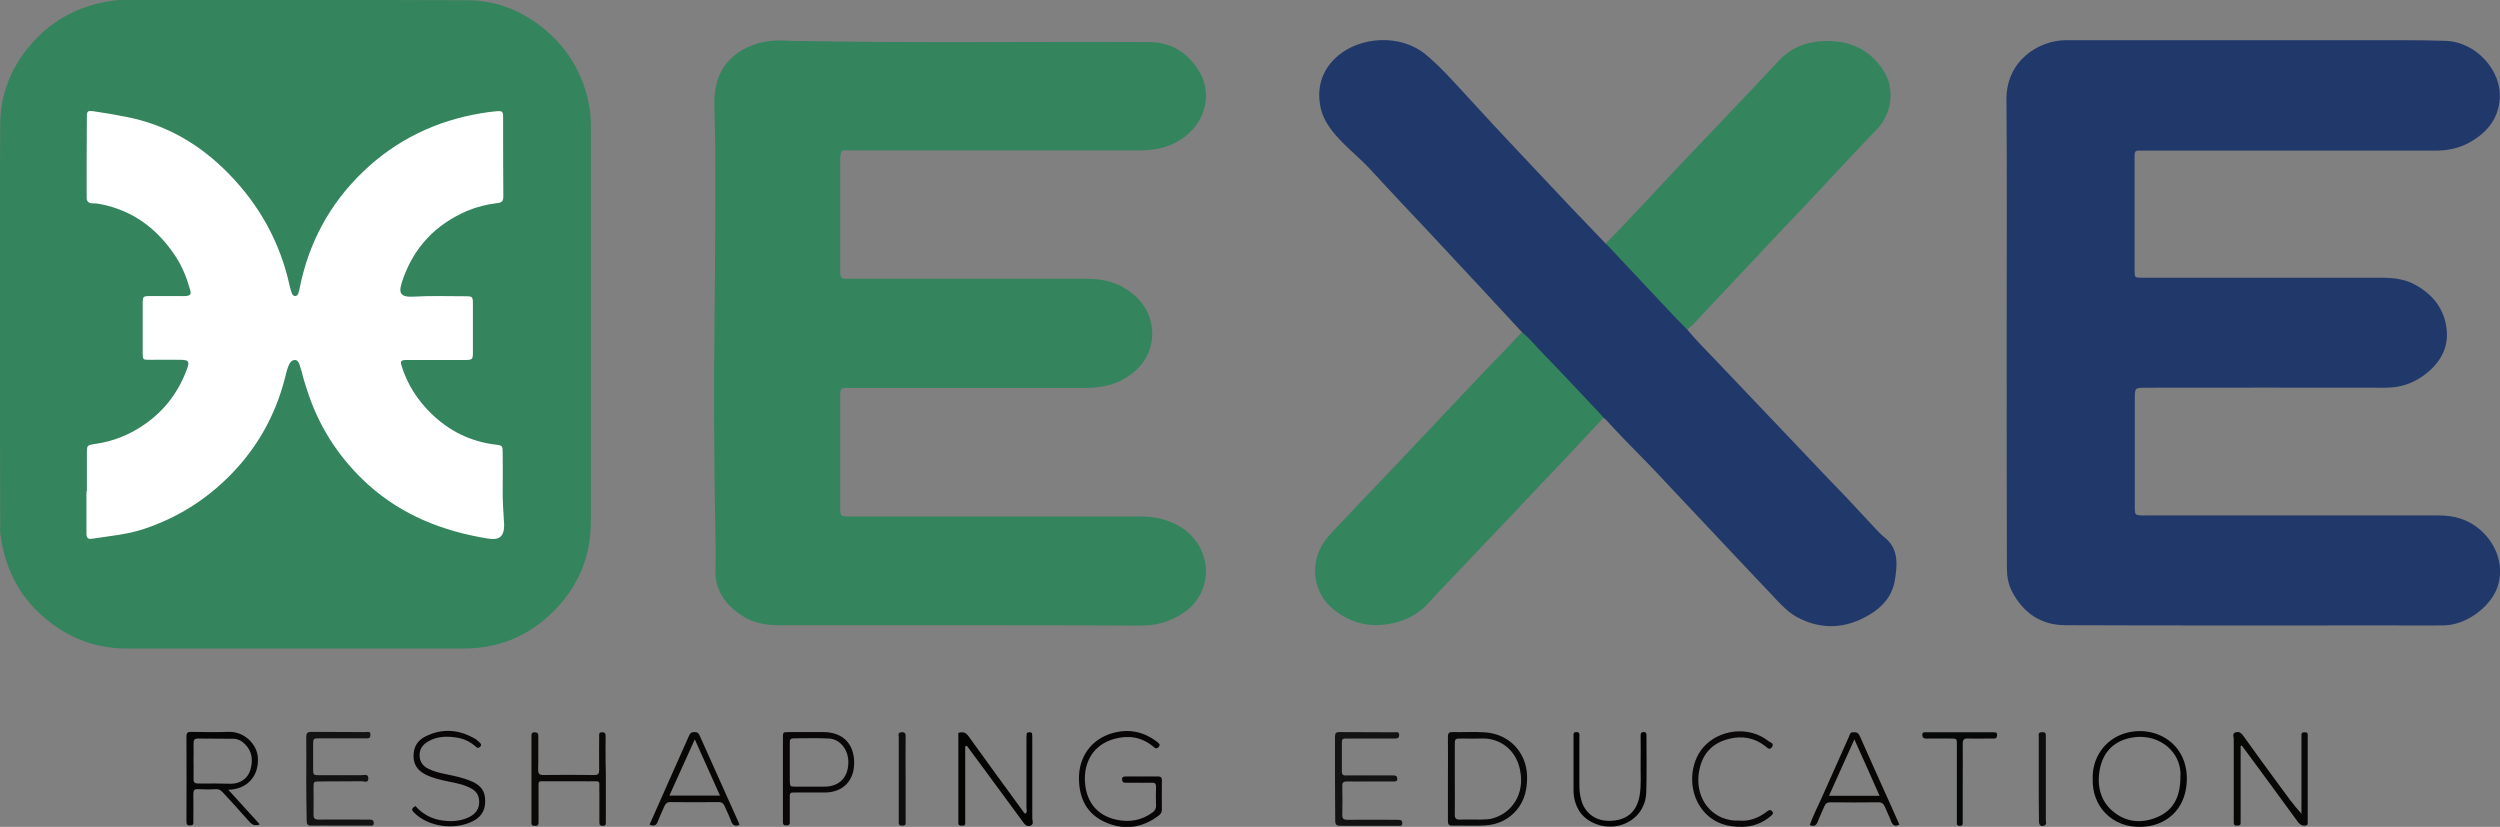
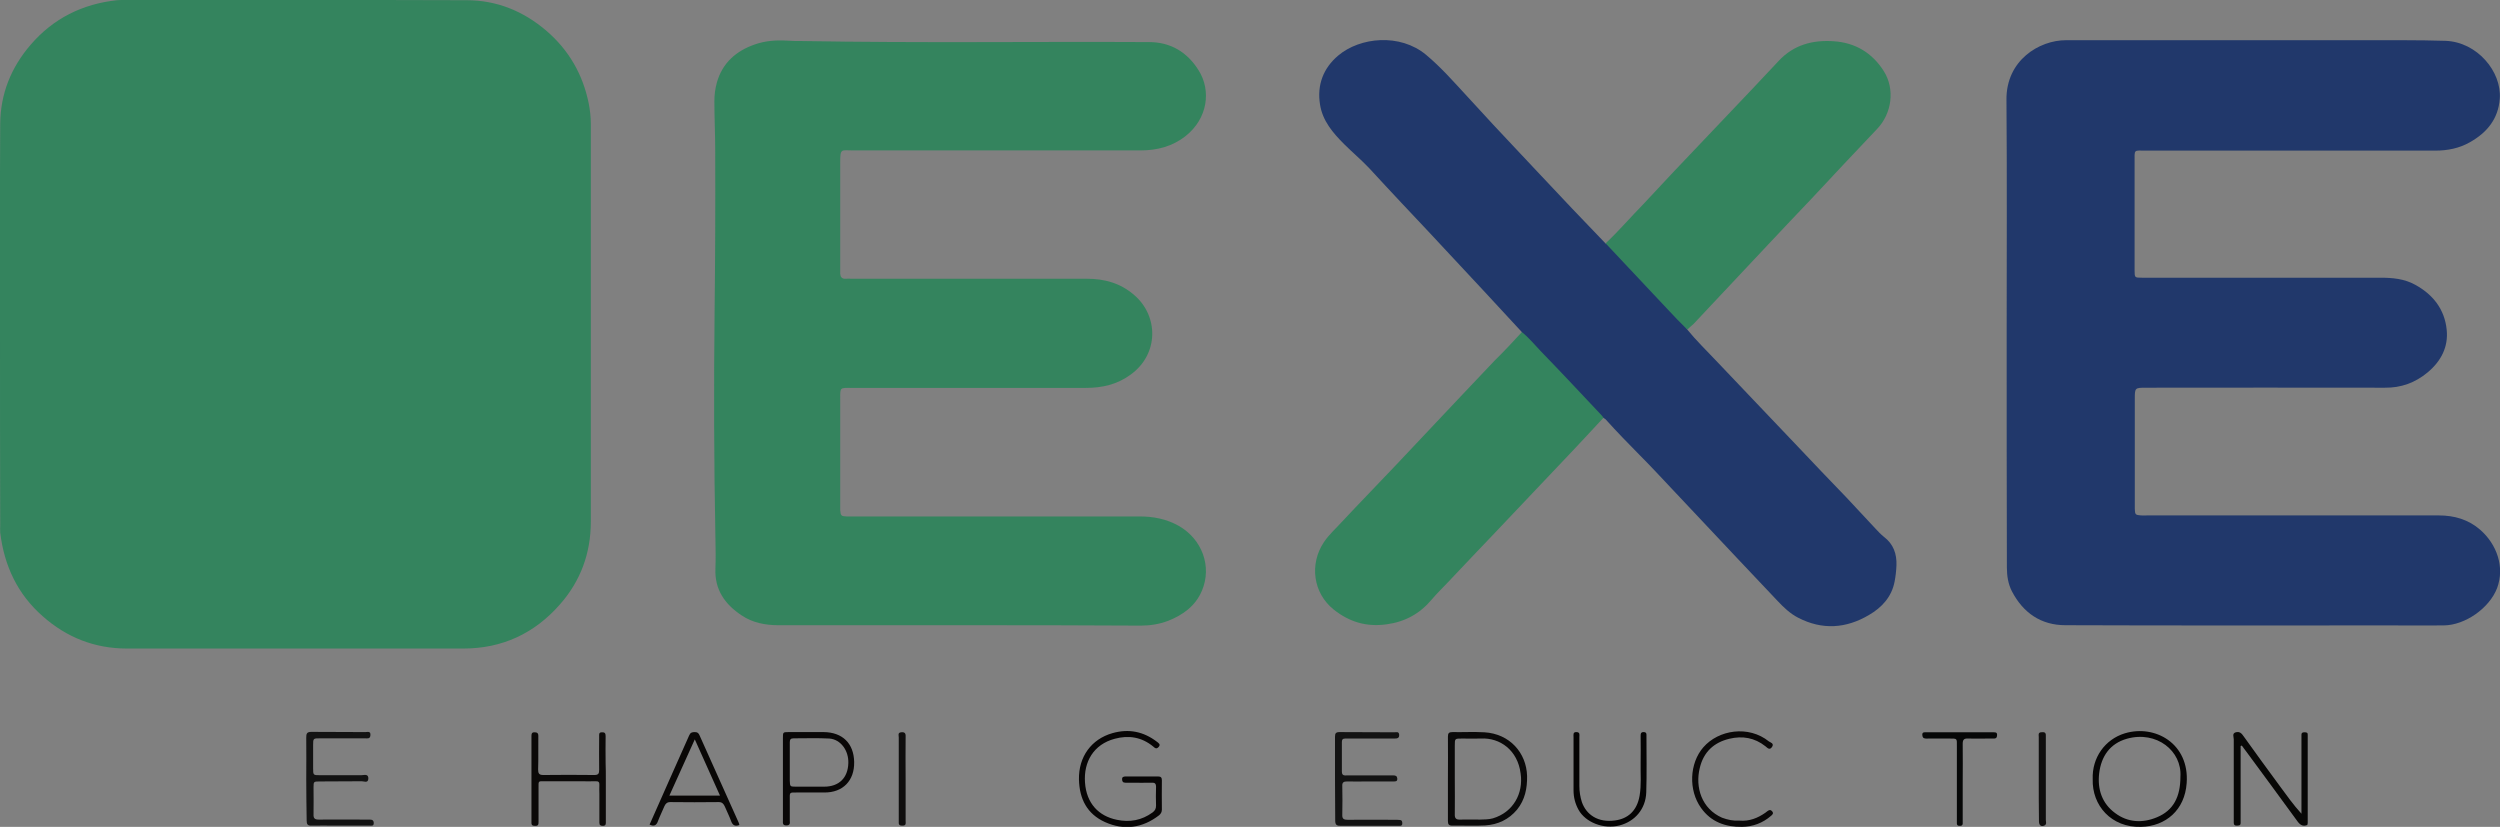
<svg xmlns="http://www.w3.org/2000/svg" version="1.1" id="Layer_1" x="0px" y="0px" viewBox="0 0 1200 396.9" style="enable-background:new 0 0 1200 396.9;" xml:space="preserve">
  <rect x="0" y="0" width="1200" height="396.9" fill="#808080" stroke="none" />
  <style type="text/css">
	.st0{fill:#21386B;}
	.st1{fill:#34845E;}
	.st2{fill:#FFFFFF;}
	.st3{fill:#070706;}
	.st4{fill:#040403;}
	.st5{fill:#131313;}
	.st6{fill:#070505;}
	.st7{fill:#0B0908;}
	.st8{fill:#080606;}
	.st9{fill:#0A0808;}
	.st10{fill:#040303;}
	.st11{fill:#060707;}
	.st12{fill:#0F0E0E;}
	.st13{fill:#070606;}
	.st14{fill:#0A0909;}
	.st15{fill:#060505;}
	.st16{fill:#090706;}
	.st17{fill:#090707;}
</style>
  <g>
    <g>
      <path class="st0" d="M963.2,159.5c0-37.2,0.2-74.4-0.1-111.6c-0.2-19,15.8-28.6,28.5-28.6c14.5,0,29.1,0,43.6,0    c39.6,0,79.1,0,118.7,0c6.7,0,13.3,0.1,20,0.3c15.2,0.6,26.9,14.8,26,27.7c-0.7,9.8-6.2,16.4-14.4,21c-5.1,2.9-10.7,4-16.6,4    c-46.2,0-92.5,0-138.7,0c-6.2,0-5.6-0.9-5.6,5.7c0,16.6,0,33.3,0,49.9c0,0.7,0,1.3,0,2c0,3.4,0.1,3.4,3.6,3.4    c15.5,0,30.9,0,46.4,0c22.7,0,45.3,0,68,0c5.8,0,11.5,0.5,16.7,3.4c8.6,4.7,14.1,11.8,15.1,21.5c0.9,8.4-2.8,15.3-9.2,20.6    c-5.9,4.9-12.7,7.4-20.5,7.3c-38.1-0.1-76.3,0-114.4,0c-5.6,0-5.6,0-5.6,5.5c0,16.8,0,33.5,0,50.3c0,0.8,0,1.6,0,2.4    c0.1,2.7,0.3,2.9,2.9,3.1c1,0.1,2.1,0,3.1,0c46.6,0,93.3,0,139.9,0c7.5,0,14.3,2,19.9,6.9c7.9,6.9,11.9,17.8,8.1,28    c-3.7,9.6-15.3,17.8-25.6,17.9c-8.4,0.1-16.8,0-25.2,0c-52.1,0-104.3,0.1-156.4-0.1c-11.7,0-20.3-5.9-25.7-16.3    c-1.8-3.5-2.4-7.4-2.4-11.4C963.2,234.7,963.2,197.1,963.2,159.5z" />
      <path class="st1" d="M460.8,300.1c-29.1,0-58.2,0-87.3,0c-6.2,0-12.3-1.2-17.5-4.7c-8-5.3-13-12.3-12.6-22.4c0.2-5,0.1-10,0-14.9    c-0.7-36-0.8-72-0.4-108c0.3-25.9,0.4-51.8,0.3-77.7c0-8-0.4-15.9-0.4-23.9c0-3,0.4-6,1.2-8.9c2.7-9.5,9.3-15.2,18.3-18.3    c4.9-1.7,10-2.1,15.1-1.8c2.6,0.2,5.2,0.2,7.8,0.2c55.4,1,110.8,0.2,166.2,0.5c10.5,0,18.4,4.9,23.8,13.5    c6.2,9.8,4.4,23.2-6.2,31.6c-6.3,5-13.7,6.9-21.6,6.9c-46,0-92,0-138,0c-5.9,0-6.2-1.2-6.2,6.2c0,16.6,0,33.3,0,49.9    c0,1,0,2.1,0,3.1c0.1,1.5,0.8,2.5,2.5,2.4c1-0.1,2.1,0,3.1,0c37.6,0,75.2,0,112.8,0c8.5,0,16.2,2.1,22.8,7.9    c11.6,10,11.9,28.3-1.9,38.2c-6.4,4.7-13.7,6.3-21.4,6.3c-37.5,0-74.9,0-112.4,0c-5.8,0-5.5-0.4-5.5,5.6c0,16.8,0,33.5,0,50.3    c0,0.9,0,1.8,0,2.8c0.2,2.6,0.5,2.9,3,3c0.9,0,1.8,0,2.8,0c46,0,92,0,138,0c6.5,0,12.7,1.2,18.5,4.4c11.4,6.4,16.3,19.6,11.3,31.3    c-3.1,7.3-9.1,11.6-16.2,14.4c-4.2,1.6-8.6,2.3-13.1,2.3C518.7,300.1,489.8,300.1,460.8,300.1z" />
      <path class="st0" d="M730.5,159.4c-6.2-6.7-12.4-13.4-18.6-20.1c-8.7-9.4-17.5-18.7-26.2-28.1c-4.3-4.6-8.6-9.1-12.9-13.7    c-5.3-5.6-10.5-11.3-15.7-16.9c-3.8-4-8-7.5-11.9-11.4c-5.4-5.4-10.4-11.2-11.6-19.1c-1.5-9.3,1.6-17.4,8.7-23.4    c10.5-8.9,29.7-10.8,42.2-0.4c7.2,6,13.3,13,19.6,19.8c4.3,4.6,8.5,9.3,12.7,13.8c12.6,13.4,25.2,26.9,37.9,40.3    c5.3,5.6,10.7,11.1,16,16.7c3.8,1.4,5.9,4.7,8.5,7.4c8.2,8.8,16.3,17.7,24.8,26.2c2.3,2.3,4.5,4.7,5.9,7.7    c4.3,5.3,9.2,10,13.8,14.9c13,13.8,26.2,27.4,39.2,41.2c7.7,8.2,15.5,16.3,23.3,24.4c4.7,4.9,9.2,10,13.9,14.9    c1.3,1.4,2.7,2.9,4.2,4.1c4.6,3.5,6.2,8.2,6,13.7c-0.1,2.6-0.4,5.2-0.9,7.8c-1.4,7.3-6.1,12.4-12.3,16c-11,6.5-22.4,7.3-34,1.3    c-3.9-2-7-5-10-8.2c-6.4-6.7-12.8-13.5-19.1-20.2c-10.7-11.3-21.3-22.7-32-34c-4.9-5.2-9.8-10.5-14.9-15.6    c-5.5-5.6-11-11.2-16.2-17c-0.3-0.4-0.8-0.6-1.2-0.9c-4.9-2.9-8.4-7.4-12.2-11.5c-2.7-2.9-5.2-5.9-8-8.5    c-6.1-5.7-11.2-12.4-17.3-18.1C731.4,161.6,730.6,160.7,730.5,159.4z" />
      <path class="st1" d="M730.5,159.4c3.4,2.7,6.1,6.1,9.1,9.2c9.9,10.2,19.6,20.6,29.4,31c0.3,0.3,0.4,0.6,0.6,1    c-5.2,5.6-10.3,11.1-15.5,16.6c-12.1,12.8-24.3,25.6-36.4,38.4c-7.6,8-15.2,15.9-22.7,23.9c-2.6,2.7-5.3,5.4-7.8,8.3    c-5.7,6.8-12.8,10.7-21.8,11.9c-9.6,1.3-17.8-1.2-25.2-7.1c-9.9-7.9-11.8-21.8-4.7-32.4c2.4-3.6,5.7-6.5,8.6-9.7    c8.5-9.1,17.2-18,25.7-27c10.5-11.1,21-22.3,31.5-33.4c5.4-5.7,10.8-11.4,16.2-17.1C722,168.6,726.3,164,730.5,159.4z" />
      <path class="st1" d="M809.9,158.2c-3.2-3.2-6.4-6.4-9.5-9.8c-9.9-10.5-19.8-21.1-29.7-31.6c6.4-6,12.1-12.7,18.2-18.9    c4.8-5,9.4-10.2,14.2-15.2c12.7-13.4,25.4-26.7,38.1-40.1c4.2-4.5,8.4-8.9,12.6-13.4c7.2-7.7,16.3-10.1,26.4-9.4    c10.3,0.7,18.4,5.5,24,14.3c5.5,8.7,3.9,20.4-3.2,27.8c-10.6,11.1-21,22.3-31.4,33.4c-7,7.4-14.1,14.8-21,22.2    c-11.9,12.7-23.8,25.3-35.7,38C811.8,156.5,810.8,157.3,809.9,158.2z" />
    </g>
    <g>
      <path class="st1" d="M0,155.8c0-32.1-0.1-64.2,0.1-96.3c0.1-14.4,5.2-27.1,14.6-38C25.6,8.8,39.6,1.9,56.1,0.1    C57.3,0,58.5,0,59.6,0c54.8,0,109.5-0.1,164.3,0.1c14.5,0,27.3,5.2,38.4,14.7c10.8,9.3,17.5,21,20.3,34.9c0.6,3.2,1,6.4,1,9.7    c0,63.7,0,127.3,0,191c0,15.1-4.9,28.5-14.9,39.8c-12.2,13.9-27.7,21.1-46.3,21.1c-53.8,0-107.7,0-161.5,0    c-15.4,0-28.9-5.3-40.4-15.5C8.4,285.2,2,271.5,0.1,255.6c-0.1-1.2,0-2.4,0-3.5C0,220,0,187.9,0,155.8z" />
-       <path class="st2" d="M41.7,235.8c0-6,0-12.1,0-18.1c0-3.9,0-4,3.9-4.6c8.7-1.2,16.6-4.4,23.8-9.4C79.1,197,85.8,188,89.8,177    c1.3-3.5,0.7-4.2-2.9-4.3c-5.1-0.1-10.2,0-15.3,0c-3,0-3.1-0.1-3.1-3.1c0-8,0-16,0-24c0-3.3,0.2-3.5,3.6-3.5c4.8,0,9.7,0,14.5,0    c0.8,0,1.6,0.1,2.4,0c2.5-0.2,2.9-0.8,2.2-3.2c-1.6-5.7-3.8-11.2-7.1-16.1c-8.6-13-20.2-21.7-35.7-24.8c-1.3-0.3-2.6-0.4-3.9-0.4    c-1.9,0-2.9-0.8-2.9-2.8c0-13,0-25.9,0.1-38.9c0-2.5,0.4-2.9,3.2-2.5c5.4,0.8,10.8,1.7,16.2,2.8c19.1,3.8,35.1,13.3,48.6,27.1    c14.8,15.1,24.7,32.9,29.3,53.7c0.3,1.3,0.6,2.5,1.1,3.8c0.3,0.8,0.9,1.4,1.8,1.3c0.6-0.1,1.1-0.6,1.3-1.3    c0.2-0.8,0.5-1.5,0.6-2.3c4.3-21.8,14.4-40.6,30.4-56c16-15.4,35.2-24.6,57.1-28.2c2.3-0.4,4.6-0.7,7-0.9c2.9-0.2,3.2,0.1,3.2,2.9    c0,12.7,0,25.4,0.1,38.1c0,2.4-1,2.9-3,3.1c-5,0.6-9.7,1.8-14.3,3.7c-15.4,6.6-25.9,17.8-31.2,33.7c-0.3,1-0.6,2-0.8,3    c-0.5,2.6,0.4,4,3,4.4c1,0.2,2.1,0.1,3.1,0.1c8.2-0.5,16.5-0.2,24.7-0.2c3.8,0,3.9,0.1,3.9,4c0,7.6,0,15.2,0,22.8    c0,3.5-0.2,3.8-3.8,3.8c-8.5,0-17,0-25.5,0c-0.9,0-1.8,0-2.8,0c-2.5,0.1-2.8,0.5-2.1,2.9c2.7,8.8,7.6,16.3,14.1,22.7    c8.6,8.4,18.8,13.5,30.8,15c3.6,0.4,3.6,0.6,3.6,4.4c0,5.6,0.1,11.3,0,16.9c-0.1,5.2,0.3,10.4,0.6,15.7c0,0.4,0.1,0.8,0.1,1.2    c0.1,5.8-2.1,7.9-7.9,6.9c-21.5-3.5-41.1-11.2-57.4-25.9c-13-11.8-22.6-26-28.4-42.7c-1.3-3.8-2.6-7.7-3.5-11.6    c-0.2-0.8-0.5-1.5-0.7-2.2c-0.4-1.4-0.9-3.2-2.4-3.3c-1.9-0.1-2.8,1.7-3.4,3.3c-0.7,1.8-1.1,3.8-1.6,5.7    c-4.6,17.7-13.2,33.1-26.1,46.2c-11.8,12-25.6,20.6-41.5,25.9c-8.1,2.7-16.6,3.4-25,4.7c-2,0.3-2.6-0.4-2.6-2.9    c0-6.5,0-13.1,0-19.6C41.7,235.8,41.7,235.8,41.7,235.8z" />
    </g>
    <g>
      <path class="st3" d="M1075.5,358.1c0,11.4,0,22.8,0,34.1c0,0.9,0,1.8,0,2.8c0,1.4-1,1.2-1.9,1.3c-1,0-1.4-0.4-1.4-1.4    c0-0.7,0-1.3,0-2c0-12.7,0-25.4,0-38.1c0-1.1-0.9-2.8,1-3.3c1.8-0.5,2.8,0.5,3.8,2c5.7,8,11.5,15.9,17.3,23.8    c3.3,4.5,6.5,9,10.4,13.3c0-1,0-2,0-2.9c0-10.9,0-21.7,0-32.6c0-0.8,0-1.6,0-2.4c0-1.1,0.7-1.2,1.6-1.2c1,0,1.5,0.3,1.4,1.3    c0,0.4,0,0.8,0,1.2c0,13.6,0,27.3,0,40.9c0,0.4-0.1,0.8-0.2,1.1c-2,0.8-3.3,0.1-4.6-1.6c-8.2-11.3-16.5-22.5-24.8-33.8    c-0.7-0.9-1.4-1.8-2-2.7C1075.9,357.9,1075.7,358,1075.5,358.1z" />
-       <path class="st4" d="M463.3,358.3c0,11.4,0,22.8,0,34.1c0,0.9,0,1.8,0,2.8c0,1.1-0.8,1.2-1.6,1.1c-0.8,0-1.6,0-1.7-1.1    c0-0.3,0-0.5,0-0.8c0-14.1,0-28.3,0-42.6c2.1-0.6,3.5-0.4,4.9,1.6c8.6,12,17.3,23.9,26,35.8c0.4,0.5,0.5,1.2,1.4,1.3    c0.9-0.8,0.4-1.9,0.4-2.9c0-10.9,0-21.7,0-32.6c0-0.9,0-1.8,0.1-2.7c0.1-0.8,0.9-0.8,1.5-0.8c0.6,0,1.1,0.2,1.1,0.8    c0.1,0.8,0.1,1.6,0.1,2.4c0,12.7,0,25.4,0,38.1c0,1.2,0.9,2.8-0.8,3.5c-2,0.8-3-0.8-4-2.2c-6-8.2-12.1-16.4-18.1-24.6    c-2.8-3.8-5.7-7.7-8.5-11.5C463.8,358,463.5,358.1,463.3,358.3z" />
      <path class="st5" d="M640.8,373.7c0-6.7,0-13.4,0-20c0-1.7,0.4-2.3,2.2-2.3c8.8,0.1,17.6,0,26.3,0.1c0.9,0,2.2-0.5,2.3,1.2    c0.1,1.7-1,1.8-2.3,1.8c-6.9,0-13.9,0-20.8,0c-0.9,0-1.8,0-2.8,0c-1.2,0-1.6,0.5-1.6,1.7c0,4.7,0,9.4,0,14.2    c0,2.1,1.4,1.8,2.7,1.8c6.4,0,12.8,0,19.3,0c0.9,0,1.8,0,2.8,0c1,0,1.7,0.3,1.8,1.5c0.1,1.4-0.8,1.4-1.7,1.4c-4.2,0-8.4,0-12.6,0    c-3.3,0-6.6,0.1-9.8,0c-1.6,0-2.4,0.4-2.3,2.2c0.1,4.6,0.1,9.2,0,13.8c-0.1,2,0.8,2.4,2.6,2.4c7.5-0.1,14.9,0,22.4,0    c0.9,0,1.8,0,2.7,0.1c1,0.1,1.1,0.9,1.1,1.7c0,0.9-0.5,1.1-1.2,1.1c-0.8,0-1.6,0-2.4,0c-8.6,0-17.3,0-25.9,0c-2,0-2.7-0.4-2.7-2.6    C640.9,387.1,640.8,380.4,640.8,373.7z" />
      <path class="st5" d="M147,373.8c0-6.6,0.1-13.1,0-19.7c0-1.9,0.2-2.8,2.5-2.8c8.6,0.1,17.3,0,25.9,0.1c1,0,2.6-0.6,2.4,1.5    c-0.1,1.9-1.5,1.5-2.6,1.5c-7.2,0-14.4,0-21.6,0c-3.2,0-3.3,0-3.3,3.2c0,3.7,0,7.3,0,11c0,3.5,0,3.5,3.4,3.5c6.6,0,13.1,0,19.7,0    c1.3,0,3.6-0.9,3.4,1.8c-0.2,2.1-2.1,1.1-3.1,1.1c-6.8,0.1-13.6,0-20.4,0.1c-2.7,0-2.8,0.1-2.8,2.8c0,4.3,0.1,8.6,0,13    c-0.1,1.9,0.6,2.5,2.5,2.5c7.2-0.1,14.4,0,21.6,0c0.9,0,1.8,0,2.8,0c1.2,0,2,0.3,2,1.7c0,1.5-1.1,1.2-1.9,1.2c-5.5,0-11,0-16.5,0    c-3.8,0-7.6-0.1-11.4,0c-2,0.1-2.4-0.7-2.4-2.5C147.1,387.2,147,380.5,147,373.8z" />
      <path class="st6" d="M548.3,372.7c2.5,0,5,0,7.5,0c1.3,0,1.9,0.4,1.9,1.8c-0.1,4.7,0,9.4,0,14.1c0,1.2-0.5,2-1.3,2.7    c-8,6.2-16.9,7.4-26,3.3c-8.6-3.9-12.3-11.1-12.5-20.5c-0.2-10.8,5.9-19.3,16.1-22.2c7.8-2.2,14.9-0.8,21.4,4.2    c0.7,0.6,1.9,1.2,0.7,2.5c-1.1,1.1-1.7,0.5-2.6-0.3c-5.5-4.5-11.7-5.5-18.4-3.7c-10.2,2.7-15,11.1-14.3,21    c0.7,10,6.5,16.1,15.3,17.9c6.1,1.3,11.9,0.3,17.1-3.5c1.2-0.9,1.7-1.8,1.7-3.3c-0.1-3-0.1-6,0-9c0-1.6-0.6-2.1-2.1-2    c-3.3,0.1-6.5,0-9.8,0c-0.9,0-1.8,0-2.8,0c-1.2,0-1.6-0.6-1.6-1.7c0-1.1,0.7-1.2,1.5-1.3C542.8,372.7,545.6,372.7,548.3,372.7z" />
      <path class="st7" d="M290.8,374.1c0,6.2,0,12.3,0,18.5c0,0.8,0,1.6,0,2.4c0,1-0.4,1.4-1.4,1.4c-1.1,0-1.7-0.3-1.7-1.5    c0-4.6,0-9.2,0-13.8c0-1.4-0.1-2.9,0-4.3c0.1-1.3-0.4-1.9-1.8-1.8c-2.4,0.1-4.7,0-7.1,0c-5.6,0-11.3,0-16.9,0    c-3.7,0-3.4-0.4-3.4,3.3c0,5.4,0,10.7,0,16.1c0,1.1,0,2.1-1.6,2c-1,0-1.8-0.1-1.8-1.4c0-0.5,0-1,0-1.6c0-13,0-25.9,0-38.9    c0-0.4,0-0.8,0-1.2c0-1,0.1-1.8,1.4-1.8c1.2,0,1.9,0.3,1.9,1.7c-0.1,5.4,0.1,10.7-0.1,16.1c0,1.9,0.4,2.7,2.5,2.7    c8.1-0.1,16.2-0.1,24.4,0c2,0,2.4-0.6,2.4-2.5c-0.1-5.4,0-10.7,0-16.1c0-0.9-0.2-1.9,1.3-1.9c1.4-0.1,1.8,0.5,1.8,1.8    c-0.1,4.3,0,8.6,0,13C290.8,368.8,290.8,371.4,290.8,374.1z" />
-       <path class="st8" d="M199.4,386.9c3.1,3.5,7,5.8,11.6,6.7c4.7,0.9,9.3,0.8,13.8-1.2c3.6-1.6,5.4-4.4,5.2-7.9    c-0.1-2.5-1.1-4.4-3.4-5.8c-3.6-2.1-7.5-2.8-11.5-3.6c-3.7-0.8-7.4-1.6-10.8-3.3c-3.5-1.8-5.7-4.4-5.8-8.6    c-0.1-4.4,1.7-7.6,5.5-9.6c8.3-4.2,16.3-3.5,24.2,1.1c0.8,0.5,1.4,1.2,2.1,1.8c0.7,0.6,0.9,1.2,0.2,1.9c-0.7,0.7-1.2,0.8-2,0.1    c-2.6-2.3-5.6-3.9-9-4.4c-4.8-0.8-9.6-0.8-14,1.8c-2.6,1.5-4.1,3.6-4.1,6.6c0,3,1.5,5.2,4.2,6.5c2.8,1.4,5.8,2.1,8.9,2.7    c3.8,0.8,7.6,1.6,11.3,3.1c3.7,1.5,6.6,3.7,7,8.1c0.5,4.9-1,8.7-5.5,11.1c-9.1,4.8-22.1,2.8-28.7-4.1    C197.2,388.5,197.9,387.8,199.4,386.9z" />
      <path class="st9" d="M835,393.9c4.6,0.4,8.7-1.2,12.4-3.8c0.3-0.2,0.6-0.5,0.9-0.7c0.8-0.6,1.5-0.9,2.3,0c0.9,1,0.2,1.6-0.5,2.2    c-4,3.5-8.8,5.2-13.9,5.3c-7.9,0.1-14.9-2.3-19.7-9.1c-6.1-8.5-5.6-21.4,1.1-29.1c7.3-8.4,21.7-10.7,31.5-2.8    c0.7,0.5,2.6,0.9,1.5,2.6c-1.2,1.8-2.2,0.5-3.2-0.3c-5.2-4.1-11-5.1-17.3-3.6c-7.5,1.8-12.4,6.4-14.2,14    c-2.3,9.3,0.9,19.6,10.7,23.9C829.3,393.5,832,394.1,835,393.9z" />
      <path class="st10" d="M755.3,366.8c0-4.3,0-8.6,0-13c0-1.1-0.4-2.5,1.5-2.4c1.7,0.1,1.3,1.4,1.3,2.3c0,7.9,0,15.7,0,23.6    c0,2.6,0.4,5.2,1.2,7.7c2.1,6,7.7,10,16,8.8c5.9-0.8,10.4-4.4,11.7-11.8c0.9-5.2,0.4-10.4,0.5-15.6c0.1-4.3,0-8.6,0-13    c0-1.1,0-2.1,1.6-2c1.4,0.1,1.2,1.1,1.2,1.9c0,9,0.2,18.1-0.1,27.1c-0.3,8-5.5,13.9-12.8,15.8c-7.7,2-16.4-1.5-19.7-7.5    c-1.6-2.9-2.4-6-2.4-9.3C755.3,375.2,755.3,371,755.3,366.8z" />
      <path class="st11" d="M942.1,375.7c0,5.8,0,11.5,0,17.3c0,0.8,0,1.6,0,2.4c-0.1,0.9-0.7,1-1.4,1c-0.7,0-1.3-0.1-1.4-1    c0-0.9,0-1.8,0-2.7c0-11.5,0-23,0-34.6c0-3.7,0.3-3.6-3.7-3.6c-3.3,0-6.5,0-9.8,0c-0.7,0-1.3,0.1-2-0.1c-1-0.2-1-1-1.1-1.8    c0-0.9,0.5-1.1,1.2-1.1c0.7,0,1.3,0,2,0c9.8,0,19.6,0,29.5,0c0.5,0,1,0,1.6,0c0.8,0,1.6,0,1.6,1.2c0,1-0.2,1.8-1.5,1.8    c-0.9,0-1.8,0-2.7,0c-3.3,0-6.5,0.1-9.8,0c-1.8-0.1-2.5,0.5-2.5,2.5C942.2,363.1,942.1,369.4,942.1,375.7z" />
      <path class="st12" d="M434.7,374c0,6.7,0,13.3,0,20c0,1,0.4,2.2-1.3,2.3c-1.1,0-2.1,0-2-1.6c0-0.3,0-0.5,0-0.8c0-13.3,0-26.7,0-40    c0-0.9-0.6-2.2,1.1-2.4c1.7-0.2,2.3,0.4,2.2,2.1C434.6,360.4,434.7,367.2,434.7,374z" />
      <path class="st12" d="M978.6,373.7c0-6.7,0-13.3,0-20c0-0.8-0.4-2,1-2.2c1.2-0.1,2.5-0.3,2.4,1.6c0,0.4,0,0.8,0,1.2    c0,13.1,0,26.2,0,39.3c0,0.9,0.6,2.1-0.8,2.7c-1.5,0.6-2.5-0.2-2.5-2.1C978.6,387.3,978.6,380.5,978.6,373.7z" />
-       <path class="st13" d="M109.6,379.1c1.1-0.1,1.6-0.1,2.1-0.2c6.8-0.8,12.5-6.1,12.1-15c-0.3-6.7-6.6-12.8-13.9-12.6    c-6,0.2-12,0.1-18.1,0c-1.7,0-2.3,0.4-2.3,2.2c0.1,13.5,0,27,0,40.5c0,1.3,0,2.3,1.8,2.2c2,0,1.5-1.4,1.5-2.5    c0-4.2,0.1-8.4,0-12.6c0-1.6,0.4-2.4,2.2-2.3c2.9,0.1,5.8,0.2,8.6,0c1.7-0.1,2.7,0.8,3.6,1.8c4.1,4.5,8.3,9,12.3,13.6    c1.4,1.7,2.9,2.4,5.2,1.5C119.9,390.4,115,385.1,109.6,379.1z M95.4,376.1c-1.8,0-2.6-0.4-2.5-2.4c0.1-2.9,0-5.8,0-8.6    c0-2.7,0.1-5.5,0-8.2c0-1.6,0.3-2.4,2.1-2.4c5.6,0.1,11.2,0,16.9,0.1c2.4,0,4.4,1.2,5.9,2.8c3.4,3.5,3.7,7.9,2.3,12.4    c-1.3,4-4.9,6.4-9.3,6.4C105.6,376.1,100.5,376,95.4,376.1z" />
      <path class="st14" d="M733,372.5c-0.3-11.2-8.4-20.3-20.5-21c-5.1-0.3-10.2,0-15.3-0.1c-1.7,0-2.2,0.5-2.2,2.2    c0.1,6.7,0,13.3,0,20c0,6.8,0,13.6,0,20.4c0,1.7,0.4,2.3,2.2,2.3c5.2-0.1,10.5,0.2,15.7-0.1c6.1-0.4,11.3-2.8,15.3-7.6    C732,383.9,733.1,378.4,733,372.5z M716.6,392.8c-2.1,0.6-4.1,0.5-6.2,0.6c-3.1,0-6.3-0.1-9.4,0c-2,0.1-2.8-0.5-2.7-2.6    c0.1-5.6,0-11.2,0-16.9c0-5.4,0-10.7,0-16.1c0-3.3,0-3.3,3.5-3.3c3,0,6,0.1,9,0c9.2-0.5,17.7,5.6,19.1,16.8    C731.3,380.9,726.3,389.9,716.6,392.8z" />
      <path class="st15" d="M1019.9,352c-9.5,2.9-15.8,11.7-15.4,22c-0.4,12.6,8.9,23.3,23.2,22.9c11.9-0.3,21-8.1,21.9-21    C1051,357,1034.5,347.6,1019.9,352z M1046.6,372.8c0,9.6-3.3,16.2-11.3,19.5c-6.9,2.9-14,2.5-20-2c-6.3-4.6-8.6-11.4-7.7-19.1    c1-8.2,5.2-14.3,13.3-16.6C1035.2,350.6,1047.4,360.5,1046.6,372.8z" />
-       <path class="st16" d="M907.7,386.8c-5-11.2-10.1-22.3-15-33.5c-0.8-1.8-1.8-1.9-3.3-1.8c-1.4,0-1.5,1.1-1.9,2.1    c-4.4,9.9-8.8,19.7-13.2,29.6c-1.9,4.3-4.1,8.4-5.6,12.8c2.2,1,3.2,0.1,3.9-1.8c0.9-2.4,2.1-4.7,3.1-7.2c0.6-1.4,1.4-1.9,3-1.9    c7.6,0.1,15.2,0.1,22.8,0c1.8,0,2.6,0.7,3.2,2.1c1,2.4,2.2,4.7,3.1,7.2c0.8,1.9,1.9,2.5,3.9,1.4    C910.3,392.7,909,389.8,907.7,386.8z M877.9,382c4-8.9,7.9-17.6,12.2-27.1c4.3,9.6,8.2,18.2,12.1,27.1    C894,382,886.2,382,877.9,382z" />
      <path class="st17" d="M410,365.7c-0.2-8.9-5.6-14.2-14.6-14.3c-5.6,0-11.2,0-16.9,0c-2.7,0-2.7,0.1-2.7,2.8c0,6.5,0,13.1,0,19.6    c0,6.7,0,13.3,0,20c0,1.1-0.3,2.4,1.6,2.4c1.9,0,1.8-1,1.7-2.3c0-3.1,0-6.3,0-9.4c0-4.5-0.5-4.1,3.9-4.1c4.2,0,8.4,0,12.6,0    C404.6,380.5,410.2,374.7,410,365.7z M407.2,366.3c-0.2,7.1-4.5,11.3-11.6,11.3c-4.6,0-9.1,0-13.7,0c-2.7,0-2.7-0.1-2.8-2.9    c0-2.9,0-5.7,0-8.6c0-3.3,0-6.5,0-9.8c0-1.3,0.4-1.9,1.8-1.9c5.7,0,11.5-0.2,17.2,0.1C403.5,354.9,407.4,360.2,407.2,366.3z" />
      <path class="st16" d="M354.5,394.7c-6.2-13.9-12.5-27.8-18.7-41.7c-0.5-1.2-1.1-1.6-2.3-1.6c-1.3,0-2.1,0.2-2.7,1.6    c-3.2,7.3-6.5,14.5-9.7,21.8c-3.1,7-6.2,14-9.3,21c2.1,1,3.3,0.4,4-1.6c0.9-2.4,2.1-4.8,3.1-7.2c0.6-1.3,1.3-2,2.9-2    c7.7,0.1,15.4,0.1,23.2,0c1.6,0,2.3,0.8,2.9,2.1c1,2.4,2.2,4.7,3.1,7.2c0.7,1.8,1.8,2.5,3.9,1.7    C354.8,395.5,354.7,395.1,354.5,394.7z M321.3,381.9c4-8.9,7.9-17.5,12.2-27c4.2,9.4,8.1,18.1,12.1,27    C337.4,381.9,329.7,381.9,321.3,381.9z" />
    </g>
  </g>
</svg>